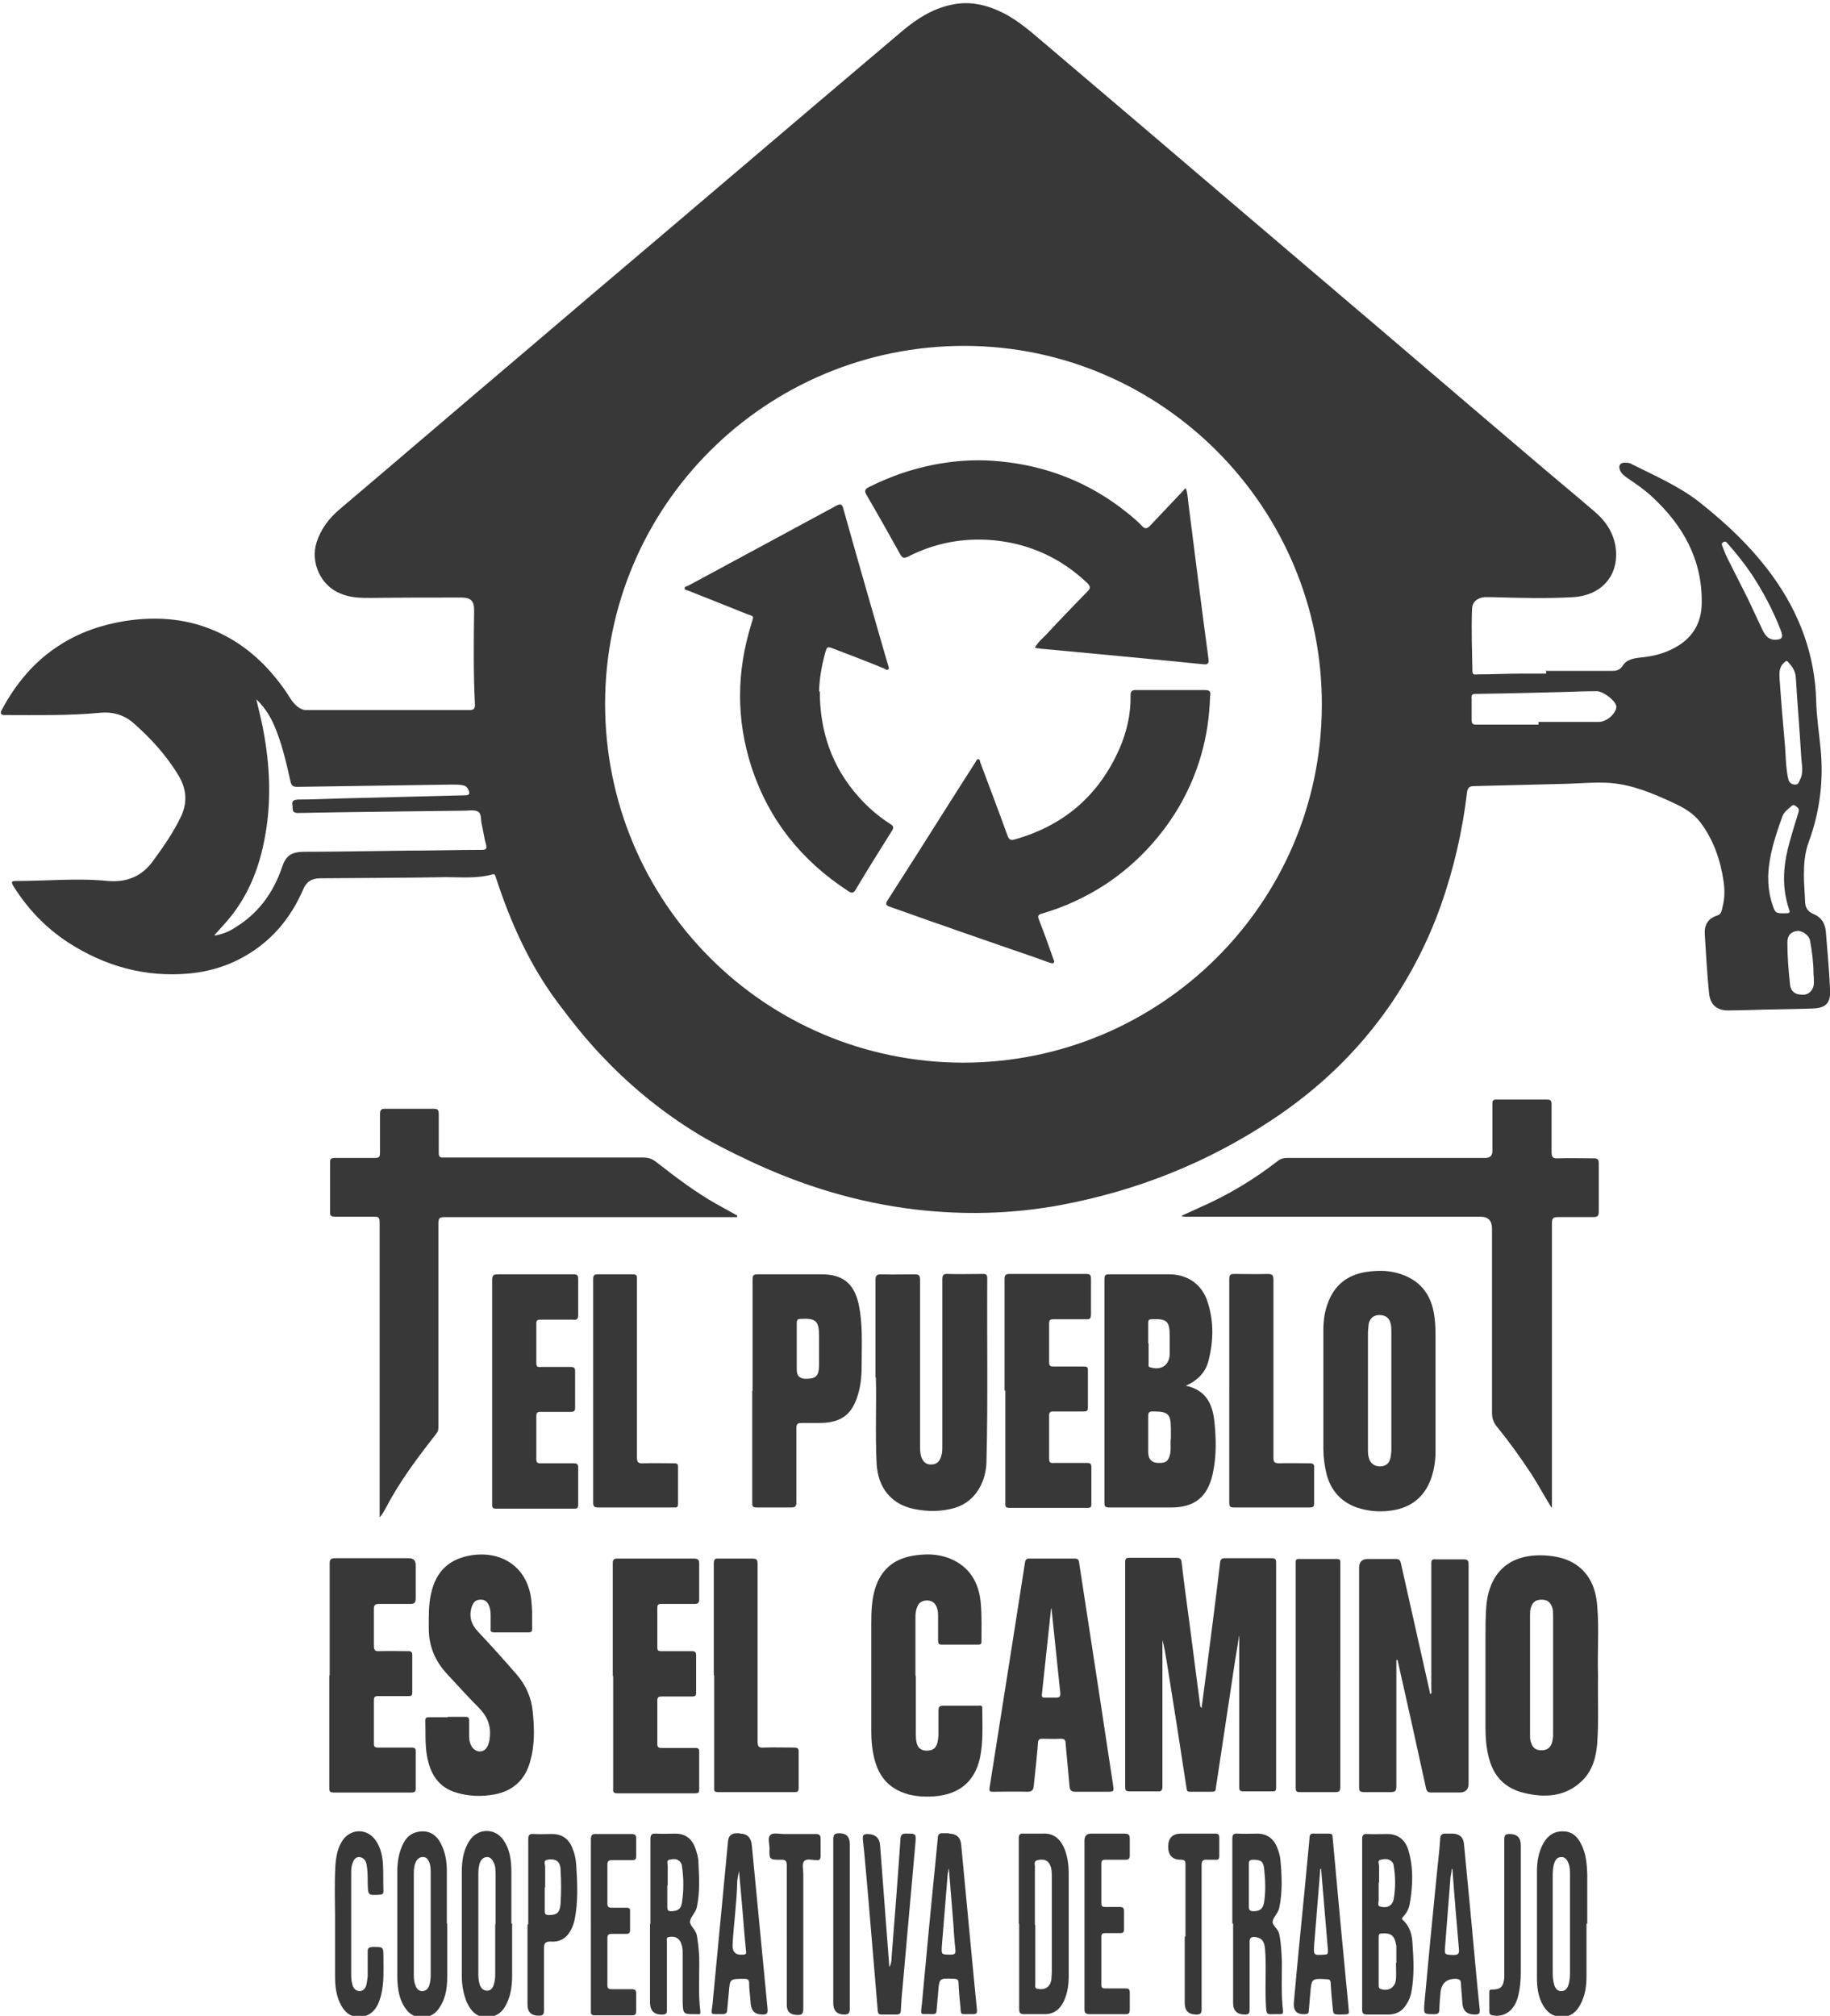
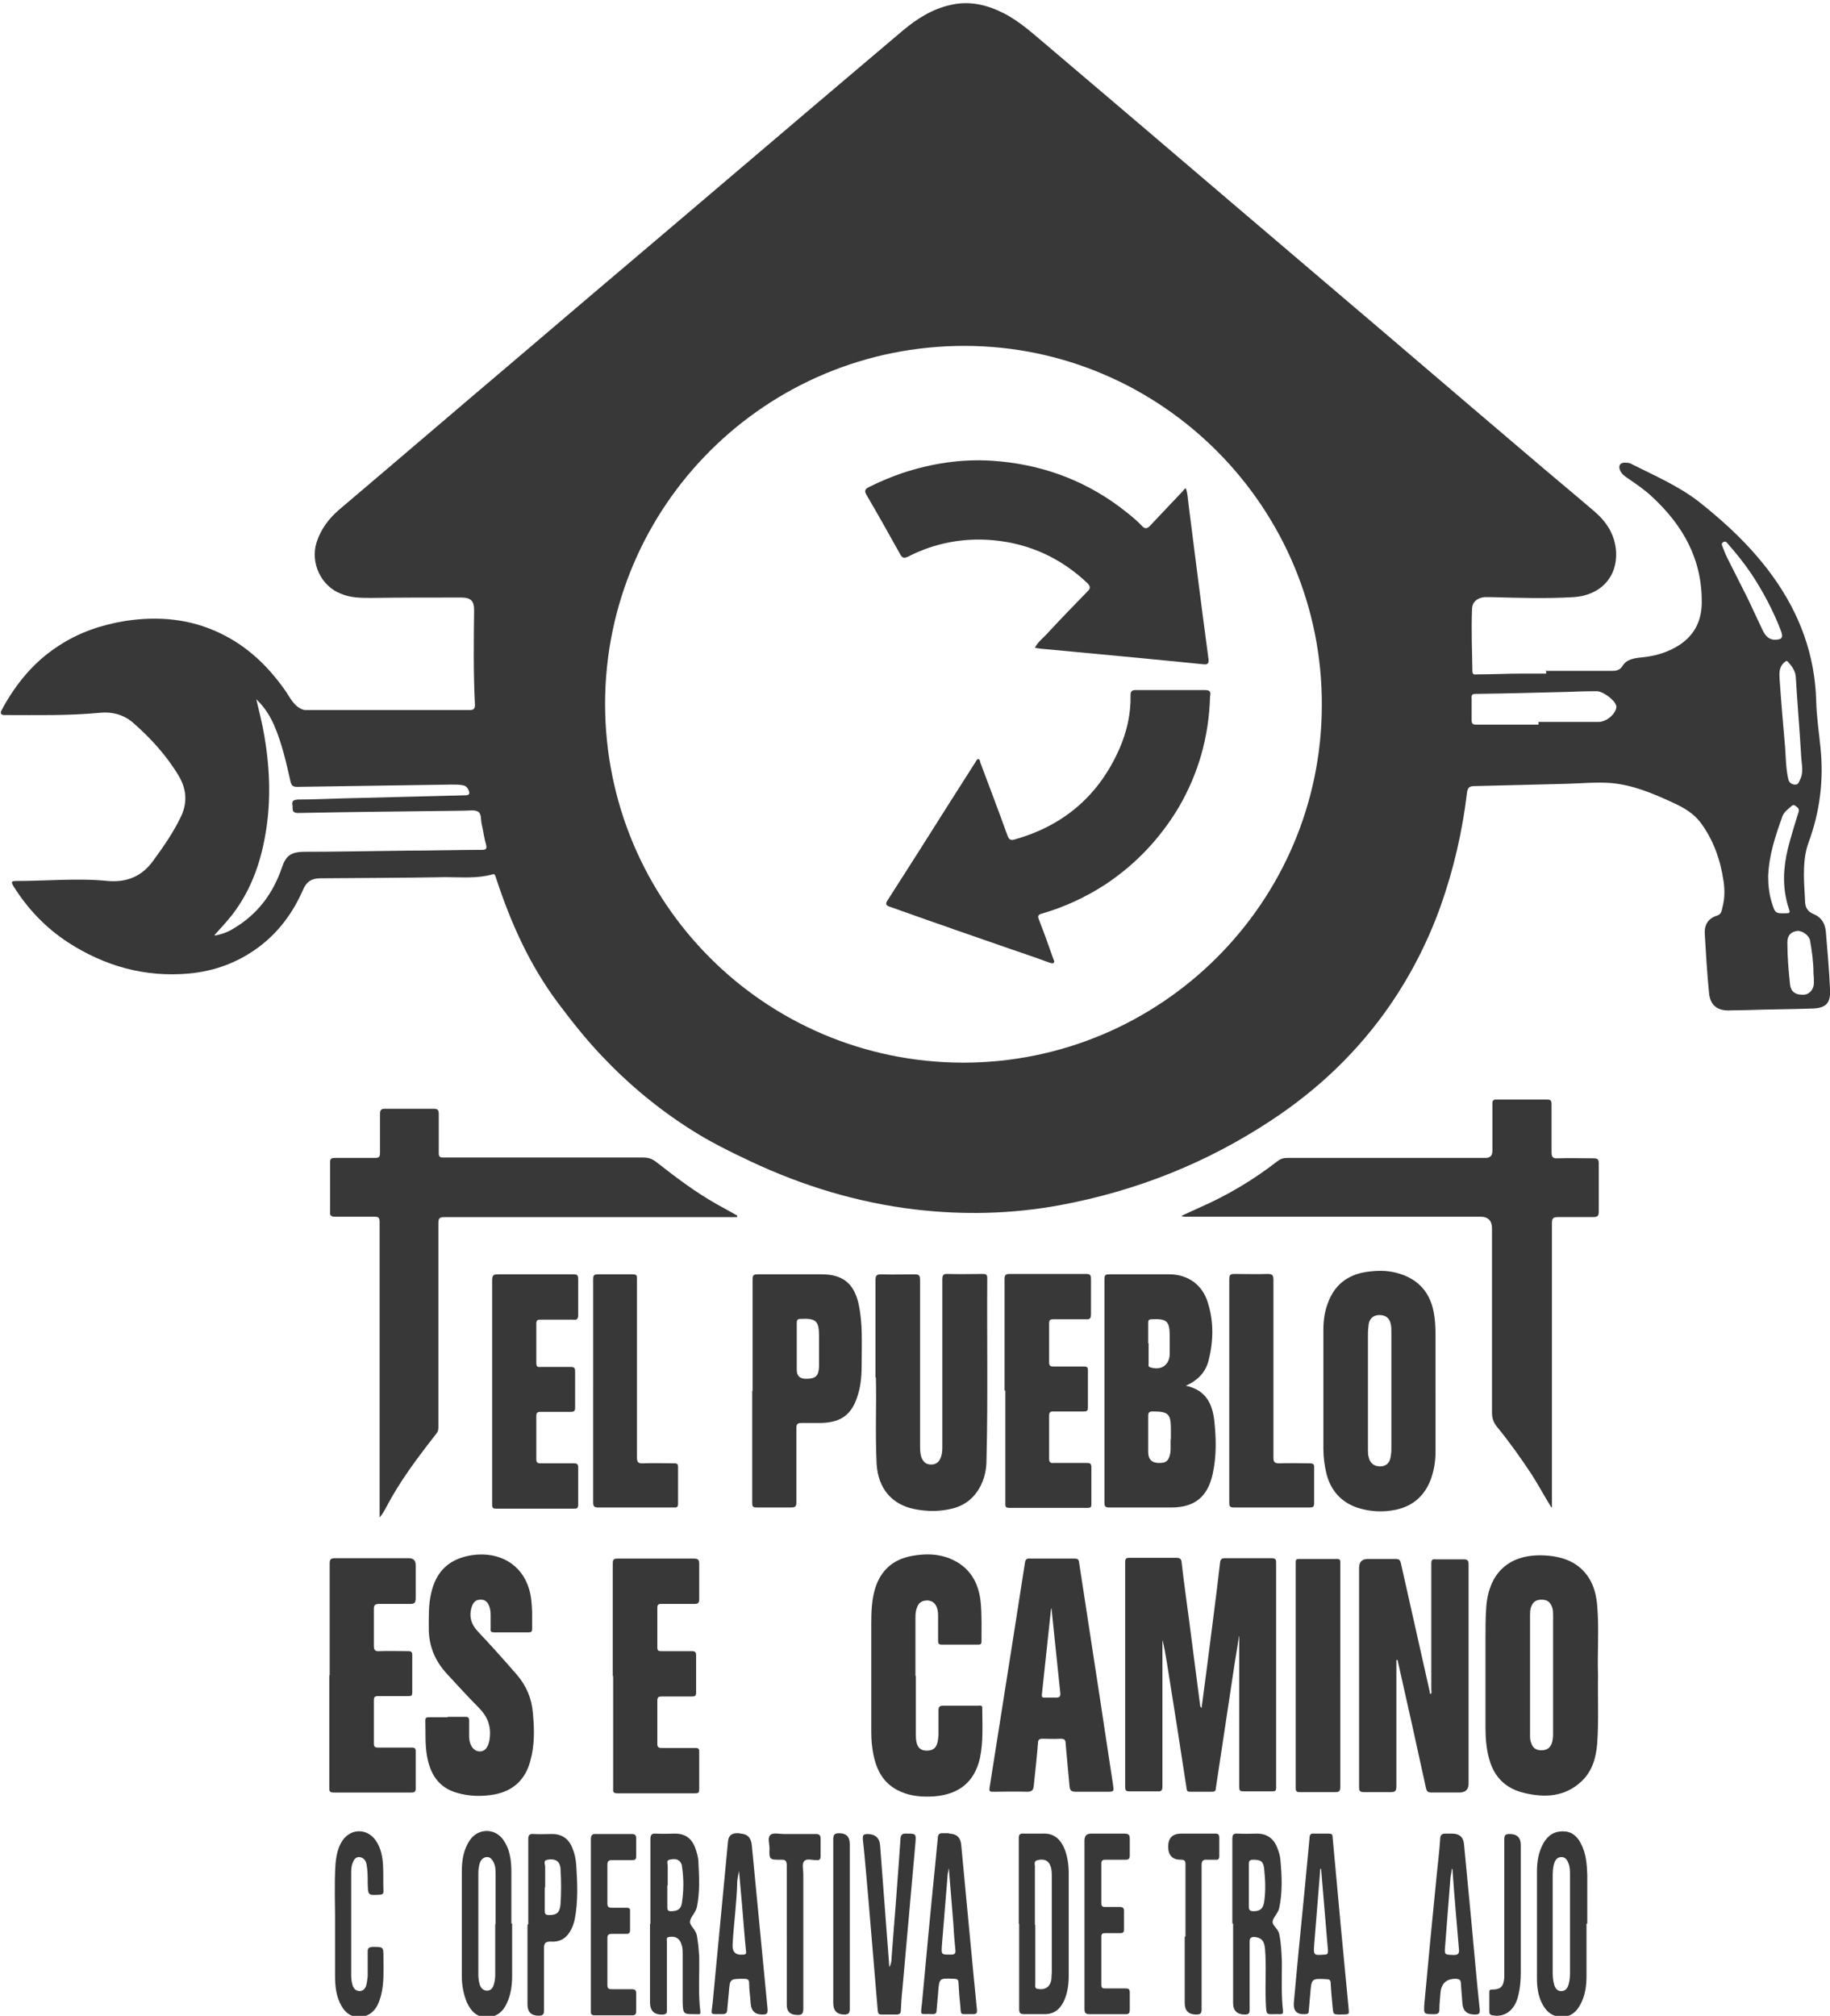
<svg xmlns="http://www.w3.org/2000/svg" id="Capa_1" data-name="Capa 1" viewBox="0 0 1576 1736">
  <defs>
    <style>
      .cls-1 {
        fill: #383838;
        stroke-width: 0px;
      }
    </style>
  </defs>
  <g id="Layer_1" data-name="Layer 1">
    <g>
      <path class="cls-1" d="M1330.9,577.73h57.56c3.64,0,6.62-.66,8.93-4.3,3.31-5.62,9.92-6.62,16.21-7.28,10.59-.99,20.51-3.64,29.77-8.93,14.56-8.27,21.83-20.84,22.16-37.38.66-37.71-15.88-67.15-42.67-91.96-6.29-5.95-13.56-10.92-20.84-15.88-2.98-1.98-5.62-3.97-6.95-7.28-1.32-3.64,0-5.95,3.64-6.29,2.32,0,4.63,0,6.62,1.32,19.85,9.92,40.36,18.86,57.89,32.42,23.82,18.86,45.65,39.37,63.51,64.18,23.16,32.09,36.39,67.81,37.38,107.51.33,13.23,2.32,26.13,3.64,39.37,2.98,28.12-.33,55.57-10.25,82.37-3.31,9.26-3.97,18.52-3.97,27.79,0,7.28.66,14.56.99,22.16,0,5.29,1.65,9.26,7.28,11.58,6.62,2.65,9.92,7.94,10.59,14.89,1.32,16.87,2.98,33.41,3.64,50.28.66,11.58-3.64,15.88-15.22,16.21-18.52.66-37.05.66-55.24,1.32-5.62,0-11.25.33-17.2.33-9.92,0-15.55-4.96-16.54-14.89-1.65-16.87-2.65-33.41-3.64-50.28-.66-7.94,2.32-13.89,10.59-16.54,3.64-.99,3.97-4.3,4.63-7.28,1.98-7.28,1.98-14.56.99-21.83-2.65-18.52-8.6-35.73-19.85-50.94-6.29-8.27-14.56-12.9-23.82-17.2-17.2-7.94-34.4-15.22-53.26-16.87-12.9-.99-25.8.33-38.7.66-26.46.66-52.93,1.32-79.06,1.98-4.3,0-5.62,1.32-6.29,5.29-3.97,33.74-11.58,66.49-22.83,98.25-10.92,30.43-25.47,58.88-43.67,85.35-27.46,39.7-61.53,72.11-101.56,98.58-55.91,37.05-116.77,61.2-182.6,73.44-41.35,7.61-83.03,8.6-125.04,3.64-49.29-5.95-96.26-20.18-141.25-41.35-17.53-8.27-35.06-16.87-51.6-27.46-28.12-17.86-53.59-39.03-76.41-63.18-13.89-14.56-26.13-30.1-38.04-45.98-24.48-32.75-40.69-69.14-53.26-107.51-.66-1.65-.66-3.97-3.31-2.98-13.23,3.64-26.46,2.32-39.7,2.32-36.06.66-72.11.66-108.17.99-7.28,0-11.91,2.65-14.89,9.59-8.6,19.85-21.17,37.05-38.7,49.95-17.86,13.23-38.04,20.51-59.87,22.49-37.71,3.31-72.11-6.29-103.87-26.79-19.19-12.57-34.73-28.78-46.97-48.3-2.32-3.97-1.98-4.63,2.32-4.63,26.46,0,52.93-2.65,79.06,0,16.21,1.32,29.11-3.97,38.7-17.2,8.93-12.24,17.53-24.48,24.15-38.37,5.62-11.91,4.63-23.49-1.65-34.4-10.59-17.86-24.48-33.08-40.03-46.64-7.94-6.62-17.53-9.26-27.79-8.27-27.46,2.65-54.91,1.98-82.37,1.98q-4.96,0-2.65-4.3c11.91-22.16,27.46-41.35,48.96-55.24,17.53-11.58,37.05-18.19,57.56-21.5,28.12-4.3,55.57-1.98,81.71,10.59,22.83,10.92,40.69,27.79,55.24,48.3,3.64,4.96,6.29,10.92,11.25,14.89,2.32,1.65,4.63,2.98,7.28,2.98h140.59c4.3,0,5.29-1.32,4.96-5.62-1.32-26.79-.99-53.59-.66-80.38,0-8.27-2.98-10.92-11.25-10.92-25.8,0-51.6,0-77.41.33-8.93,0-17.53,0-26.13-3.64-17.2-6.62-26.46-26.79-20.84-44.33,3.64-11.25,10.59-20.51,19.52-28.12,51.94-44,103.54-88.32,155.48-132.32,41.02-35.06,82.04-69.8,123.39-104.86,44.33-37.71,88.32-75.09,132.65-112.8,24.48-20.84,49.29-41.68,73.77-62.52,12.24-10.25,25.8-18.86,41.68-22.16,15.88-3.64,31.1,0,45.32,7.28,14.22,7.28,25.8,18.19,37.71,28.12,52.93,44.99,105.52,89.65,158.12,134.64,29.11,24.81,57.89,49.29,87,74.1,56.9,48.3,113.46,96.92,170.36,145.22,18.52,15.88,37.38,31.43,55.9,47.3,10.25,8.93,17.2,19.85,18.19,34.07,1.32,22.16-13.56,38.04-37.05,39.37-23.16,1.32-46.31.66-69.14,0h-7.28c-6.29.66-10.59,4.3-10.59,10.59-.66,17.53,0,35.4.33,53.26,0,3.64,2.65,2.65,4.63,2.65,12.57,0,25.14-.66,37.71-.66h21.17v-1.98l-.66-.33ZM829.4,915.14c170.03,0,308.64-137.61,308.97-307.64.66-170.03-137.61-309.3-307.31-309.63-171.02-.33-309.63,137.28-309.96,307.97,0,171.02,137.28,308.97,308.3,309.3ZM185.34,805.65c6.62-1.32,11.58-3.31,16.21-6.29,20.51-12.24,33.74-30.1,41.35-52.6,3.31-9.92,7.94-12.9,18.19-13.23,29.77,0,59.54-.66,88.98-.99,21.5,0,43.33-.66,64.84-.66,3.64,0,4.63-.99,3.64-4.63-1.65-5.62-2.32-11.58-3.64-17.2-.99-3.64,0-8.93-2.98-10.92s-7.94-.99-11.91-.99c-47.64.66-95.27.99-143.24,1.98-6.29,0-4.3-3.97-4.96-6.95-.66-3.97,1.65-4.3,4.63-4.63,12.9,0,25.8-.66,38.7-.99,35.06-.99,70.13-1.65,105.19-2.65,3.97,0,4.63-1.32,2.98-4.96-.99-1.98-2.32-3.31-4.63-3.64-2.98-.66-5.95-.66-8.93-.66-44.66.66-88.98,1.32-133.64,1.98-3.97,0-4.96-.99-5.95-4.63-3.64-16.21-7.28-32.42-13.89-47.97-3.64-8.27-8.27-15.88-15.55-22.83,2.65,11.25,5.29,21.5,6.95,31.76,5.29,30.76,5.95,61.86-.66,92.62-4.63,22.16-12.9,42.67-26.79,60.87-4.63,5.95-9.59,11.25-15.55,17.86l.66.33ZM1324.94,624.04v-2.32h51.6c6.29,0,13.23-5.29,15.22-11.25,0-.99.66-1.98,0-2.98-1.32-4.96-11.58-12.24-16.54-12.24-9.26,0-18.52.33-27.79.66-25.47.66-50.94,1.32-76.41,1.65-2.98,0-3.97.66-3.64,3.97v18.52c0,3.31.99,3.97,3.97,3.97h53.59ZM1532.68,586c1.32,19.19,2.98,38.37,4.63,57.23.66,8.93.66,18.19,2.65,27.13.66,3.31,2.32,4.96,5.62,5.29,3.31.33,3.64-2.32,4.63-4.3,3.31-6.29,1.32-13.23.99-19.85-1.32-22.83-3.31-45.32-4.63-68.14-.33-5.62-3.31-9.59-6.62-13.23-1.32-1.65-1.98-.66-3.31.33-4.96,4.3-4.3,9.92-3.97,15.55ZM1522.76,755.04c0,6.62.66,14.22,2.98,21.83,2.98,9.59,2.98,9.92,12.9,9.59h.33c1.98,0,2.65-.66,1.98-2.65-.99-2.98-1.98-6.29-2.65-9.59-3.64-16.54-1.65-33.08,2.98-49.29,2.32-8.6,4.96-16.87,7.61-25.47.66-2.32,0-3.64-1.98-4.96-.99-.66-1.98-1.98-3.64-.66-2.98,2.65-6.95,5.29-8.27,9.26-5.95,16.54-11.58,33.08-12.24,51.6v.33ZM1528.05,550.93c6.62,0,7.94-1.65,5.62-7.94-6.62-17.2-15.22-33.41-25.47-48.96-6.29-9.26-13.23-17.86-20.51-26.13-.99-1.32-1.98-1.98-3.64-.99-1.65.99-1.32,2.32-.66,3.64,1.32,3.31,2.32,6.29,3.97,9.59,5.95,11.91,11.91,23.49,17.86,35.4,4.3,8.93,8.27,17.86,12.57,26.79,2.32,4.63,4.96,8.6,10.92,8.6h-.66ZM1561.79,838.4c0-9.59-1.32-19.19-2.98-28.45-.66-4.3-6.62-8.6-10.92-8.27-5.62.66-8.6,3.97-8.6,9.92,0,12.24.99,24.15,2.32,36.39.66,5.95,4.63,8.93,11.58,8.6,4.96,0,8.93-4.63,8.93-9.92,0-2.65,0-5.29-.33-7.94v-.33Z" />
      <path class="cls-1" d="M1335.86,1297.88c-5.95-9.59-11.25-19.52-17.2-28.78-9.26-13.89-18.86-27.46-29.44-40.36-2.98-3.64-4.3-7.28-4.3-12.24v-158.45q0-10.25-9.92-10.25h-253.39c-1.32,0-2.65,0-4.3-.66,5.29-2.32,10.59-4.96,15.88-7.28,24.15-10.59,46.31-23.82,67.15-40.03,2.65-1.98,4.96-2.65,8.27-2.65h170.69q5.95,0,5.95-5.95v-41.02c0-2.32.66-3.31,3.31-3.31h43.67c3.31,0,3.97.99,3.97,4.3v41.02c0,3.97.99,5.62,5.29,5.29,10.25-.33,20.51,0,30.76,0,3.31,0,4.63.66,4.63,4.3v41.35c0,3.97-.99,4.96-4.96,4.96h-30.1c-4.63,0-5.29,1.32-5.29,5.62v244.46l-.66-.33Z" />
      <path class="cls-1" d="M634.56,1048.13h-251.74c-4.3,0-5.29.99-5.29,5.62v175.99c0,2.32-.99,3.97-2.32,5.62-15.55,19.85-30.76,40.03-42.34,62.19-1.65,2.98-3.31,6.29-5.95,9.26v-254.72c0-3.64-1.32-4.3-4.3-4.3h-34.07c-3.31,0-4.63-.99-4.3-4.3v-42.67c0-2.98,1.32-3.64,3.97-3.64h34.73c3.64,0,4.3-.99,4.3-4.63v-33.41c0-2.98.99-4.3,3.97-4.3h42.34c3.64,0,4.3,1.32,4.3,4.63v33.41c0,3.31.99,3.97,3.97,3.97h172.68c4.63,0,7.94,1.65,11.25,4.3,16.54,12.9,33.08,25.47,51.27,35.73,5.95,3.31,11.91,6.62,17.86,9.92v.99l-.33.33Z" />
      <path class="cls-1" d="M1066.92,1410.02c-1.32,7.61-2.32,14.89-3.64,22.49-5.29,35.73-10.92,71.78-16.21,107.51,0,2.32-.99,2.98-3.31,2.98h-18.86c-1.98,0-2.65-.33-2.98-2.65-5.62-36.72-11.25-73.11-17.2-109.83-.99-5.95-1.98-11.91-3.64-18.19v126.03c0,3.64-.99,4.63-4.63,4.3h-23.82c-2.65,0-3.64-.66-3.64-3.64v-193.85c0-2.65.66-3.64,3.64-3.64h40.36c3.31,0,4.3.99,4.63,3.97,1.98,17.2,4.3,34.07,6.62,51.27,2.98,23.82,6.29,47.64,9.26,71.45,0,.99.33,1.65,1.32,2.65,1.65-12.57,3.31-25.14,4.96-37.71,3.64-29.11,7.61-58.22,10.92-87.33.33-2.98,1.32-3.97,4.3-3.97h40.03c4.3,0,3.97,1.98,3.97,4.96v192.86c0,2.32-.66,2.98-2.98,2.98h-25.14c-3.31,0-3.64-.99-3.64-3.97v-129.34h-.66l.33.66Z" />
      <path class="cls-1" d="M1021.27,1193.35c17.2,3.64,22.83,15.55,24.48,30.1,1.65,15.22,1.98,30.43-1.32,45.65-4.3,19.85-15.55,29.11-35.73,29.11h-53.26c-3.64,0-4.3-.99-4.3-4.3v-192.53c0-3.64,1.32-3.97,4.3-3.97h51.6c15.88,0,28.45,8.93,33.08,24.15,5.29,16.54,4.96,33.41.66,50.28-2.65,10.25-9.59,17.2-20.18,21.83l.66-.33ZM1008.37,1238.67v-7.94c0-13.23-2.32-15.22-15.55-15.22-3.31,0-3.97.99-3.97,3.97v31.1c0,6.4,3.31,9.48,9.92,9.26,5.62,0,7.61-1.98,8.93-7.61.99-4.63,0-9.59.66-13.56ZM989.18,1156.63v17.53c0,1.32-.66,2.65,1.32,3.31,9.26,2.98,16.54-1.65,16.87-11.25v-15.22c0-13.23-2.32-15.55-15.55-14.89-2.65,0-2.98.99-2.98,3.31v17.53l.33-.33Z" />
      <path class="cls-1" d="M1202.55,1429.54v108.83c0,4.3-1.32,4.96-4.96,4.96h-22.83c-3.64,0-4.3-.99-4.3-4.3v-188.89c0-5.07,2.54-7.61,7.61-7.61h23.49c2.98,0,4.3.66,4.96,3.97,8.27,36.72,16.54,73.77,24.81,110.49,0,.66,0,.99.66,1.98,1.32-1.32.66-2.65.66-3.97v-108.5c0-2.98.66-3.97,3.64-3.64h24.15c3.31,0,4.3.99,4.3,4.3v188.89c0,5.07-2.65,7.61-7.94,7.61h-24.15c-2.98,0-3.97-.99-4.63-3.97-7.94-36.39-15.88-72.44-24.15-108.83,0-.33,0-.66-.33-1.32h-.99Z" />
      <path class="cls-1" d="M753.98,1186.4v-84.02c0-3.97.99-4.96,4.96-4.96,9.59.33,18.86,0,28.45,0,3.97,0,4.96.66,4.96,4.96v141.58c0,3.64,0,7.28.99,10.59,1.65,4.63,4.63,6.95,8.93,6.62,4.3,0,6.95-2.65,8.27-6.95.99-2.98.99-5.95.99-8.93v-143.24c0-3.64.66-5.29,4.96-4.96,9.92.33,20.18,0,30.1,0,2.65,0,3.64.66,3.64,3.64-.33,52.27.66,104.53-.66,156.47,0,7.28-1.32,14.56-4.63,21.5-4.96,10.25-12.9,17.2-23.82,20.18-11.25,2.98-22.49,2.98-33.74.66-19.52-3.97-31.1-17.86-32.42-38.7-1.32-26.46,0-52.93-.66-74.76l-.33.33Z" />
      <path class="cls-1" d="M1376.22,1442.44c-.33,19.52.66,39.03-.66,58.55-.99,12.24-3.97,23.82-13.23,32.75-14.56,13.89-32.09,14.56-49.95,10.25-15.22-3.64-25.47-13.23-29.77-28.78-2.65-9.26-3.31-18.52-3.31-28.12v-76.08c0-8.93,0-17.86.66-27.13,2.32-30.43,20.84-46.31,51.27-44.33,15.22.99,28.45,5.95,37.05,19.19,4.63,7.28,6.62,15.88,7.28,24.48,1.65,19.85,0,39.7.66,59.54v-.33ZM1337.51,1442.44v-51.27c0-2.32,0-4.63-.66-6.62-1.65-4.96-4.3-6.95-9.26-6.95s-7.61,1.98-9.26,6.95c-.66,2.32-.66,4.3-.66,6.62v102.88c0,2.32,0,4.63.99,6.95,1.32,4.3,4.3,6.29,8.6,6.29,4.63,0,7.61-1.65,9.26-6.29.66-2.32.99-4.63.99-6.95,0-17.2,0-34.4,0-51.6Z" />
      <path class="cls-1" d="M1236.29,1197.65v52.27c0,7.28-.99,14.56-3.31,21.83-4.96,15.22-15.22,25.14-31.1,28.45-11.25,2.32-22.49,1.65-33.41-1.98-13.89-4.96-22.49-14.89-26.13-29.11-1.65-6.95-2.65-14.22-2.65-21.5v-102.22c0-7.94.99-15.88,3.97-23.49,5.62-15.22,16.54-23.82,32.42-26.46,8.93-1.32,17.53-1.65,26.46.66,19.19,4.96,30.1,17.53,32.75,37.38.99,6.62.99,13.56.99,20.18v43.67h0v.33ZM1198.25,1197.98v-50.94c0-2.32,0-4.96-.66-7.28-.99-4.63-4.3-7.28-9.59-7.28-4.96,0-8.27,2.65-9.26,7.61-.33,2.65-.66,5.62-.66,8.6v99.57c0,2.32,0,4.63.66,6.62.99,4.96,4.63,7.94,9.59,7.94,5.29,0,8.27-2.65,9.26-7.94.33-2.32.66-4.3.66-6.62v-50.28Z" />
      <path class="cls-1" d="M788.72,1443.43v49.62c0,2.65,0,4.96.66,7.61.99,4.63,3.97,6.95,8.6,6.95,5.29,0,7.94-1.98,9.26-6.62.66-2.32.66-4.3.99-6.62v-20.84c0-3.64.66-4.63,4.3-4.63h29.77c1.65,0,3.97-.66,3.64,2.32,0,14.22.99,28.45-1.98,42.67-4.63,20.51-17.86,31.43-39.37,33.08-9.92.66-19.52,0-28.78-3.97-16.21-6.95-22.16-20.84-24.48-37.05-.99-6.29-.99-12.57-.99-18.86v-88.65c0-10.25.33-20.51,3.31-30.43,4.96-15.88,15.55-25.14,31.76-28.12,11.25-1.98,22.16-1.98,32.75,2.32,16.87,6.95,24.81,20.51,26.46,38.04.99,10.92.66,22.16.66,33.41,0,2.32-.99,2.65-2.98,2.65h-31.43c-2.65,0-2.98-1.32-2.98-3.64v-20.18c0-2.65,0-5.29-.99-7.94-1.32-3.64-3.64-5.95-7.94-6.29-4.3,0-7.28,1.32-8.93,5.29-1.32,2.98-1.65,5.95-1.65,9.26v50.28l.33.33Z" />
      <path class="cls-1" d="M385.8,1478.49h15.22c2.32,0,2.98.99,2.98,2.98v14.56c.33,7.61,4.3,12.24,9.26,12.24s7.94-4.63,8.6-12.24c.99-10.25-2.32-18.19-9.59-25.47-9.26-9.26-17.86-18.86-26.79-28.45-10.59-11.25-16.21-24.15-16.21-39.7,0-9.92-.33-20.18,1.98-30.1,4.3-19.52,15.88-30.1,35.4-33.08,23.49-3.31,42.67,7.94,48.96,29.11,1.98,6.29,2.32,12.9,2.65,19.52v14.89c0,2.32-.66,2.98-2.98,2.98h-29.77c-2.32,0-3.31-.66-2.98-2.98v-12.24c0-2.65-.33-4.96-1.32-7.61-1.32-3.31-3.64-5.62-7.61-5.29-3.97,0-5.95,2.32-7.28,5.95-2.65,8.27-.66,15.22,5.29,21.5,11.58,12.24,22.49,24.48,33.41,37.05,8.27,9.59,12.9,20.51,13.89,33.08,1.32,13.89,1.65,27.79-2.32,41.68-4.3,15.88-14.89,25.47-30.76,28.45-10.92,1.98-21.5,1.65-32.09-1.32-16.54-4.63-23.49-16.87-26.13-32.42-1.65-9.92-.99-19.85-1.32-29.77,0-2.32.66-2.98,2.98-2.98h15.88l.66-.33Z" />
      <path class="cls-1" d="M905.82,1342.21h19.52c2.32,0,3.64.33,3.97,3.31,5.95,38.7,11.91,77.74,17.86,116.44,3.64,24.81,7.61,49.62,11.25,74.1.99,6.95,1.32,6.95-5.62,6.95h-26.46c-4.3,0-4.96-1.65-5.29-4.96-.99-12.24-2.32-24.15-3.31-36.39,0-3.31-.99-4.3-4.63-4.3-4.96.33-10.25,0-15.22,0-2.65,0-3.97.66-3.97,3.64-.99,12.24-2.32,24.48-3.64,36.72-.33,3.64-1.32,5.29-5.62,5.29-9.59-.33-19.52,0-29.11,0-2.65,0-3.97,0-3.31-3.64,6.95-43.33,13.56-86.67,20.51-130,3.31-21.17,6.62-42.34,9.92-63.51.33-2.98,1.65-3.97,4.63-3.64h18.86-.33ZM905.82,1384.55s-.33.66-.66.99c-2.65,24.81-5.29,49.62-7.94,74.1,0,1.98.66,2.32,2.32,2.32h9.92c3.31,0,3.97-1.32,3.64-4.3-2.65-24.15-4.96-48.63-7.61-73.11h.33Z" />
      <path class="cls-1" d="M648.13,1197.98v-96.26c0-3.31.66-4.3,4.3-4.3h55.24c18.19,0,27.79,7.94,31.76,25.47,3.64,16.87,2.65,33.74,2.65,50.61,0,8.93-.33,17.86-2.98,26.79-4.96,17.53-14.22,24.81-32.42,25.14h-16.21c-3.31,0-4.63.66-4.63,4.3v63.84c0,3.31-.66,4.63-4.3,4.63h-29.77c-3.64,0-3.97-.99-3.97-4.3v-96.26l.33.33ZM686.17,1161.92v17.86c0,5.07,2.65,7.61,7.94,7.61,8.27,0,10.92-2.32,11.25-10.59v-26.13c0-13.23-2.65-15.55-15.88-14.89-2.65,0-3.31.99-3.31,3.64v22.49Z" />
      <path class="cls-1" d="M527.72,1442.77v-96.26c0-3.31.66-4.3,3.97-4.3h65.83c3.64,0,4.63.99,4.63,4.63v30.1c0,3.64-.99,4.3-4.3,4.3h-28.45c-2.32,0-3.31.66-3.31,3.31v34.07c0,2.98.99,3.31,3.64,3.31h26.13c2.65,0,3.64.66,3.64,3.64v32.09c0,2.65-.99,3.31-3.31,3.31h-26.13c-2.65,0-3.97.33-3.97,3.64v37.05c0,2.98.99,3.64,3.97,3.64h28.78c2.65,0,3.31.66,3.31,3.31v32.09c0,2.65-.33,3.64-3.31,3.64h-67.48c-3.97,0-3.31-2.32-3.31-4.63v-95.93l-.33-.99Z" />
      <path class="cls-1" d="M865.13,1197.32v-95.93c0-3.31.99-4.3,4.3-4.3h65.83c3.31,0,4.3.66,4.3,4.3v30.1c0,3.64-.66,4.96-4.63,4.63h-27.79c-2.65,0-3.64.66-3.64,3.31v33.74c0,3.31,1.32,3.64,3.97,3.64h26.13c2.65,0,3.31.66,3.31,3.31v32.09c0,2.98-1.32,3.31-3.64,3.31h-26.13c-2.65,0-3.64.66-3.64,3.64v37.05c0,2.98.99,3.97,3.97,3.64h28.45c2.65,0,3.97.33,3.97,3.64v31.43c0,2.32,0,3.64-3.31,3.64h-67.48c-3.64,0-3.31-1.98-3.31-4.3v-96.59l-.66-.33Z" />
      <path class="cls-1" d="M283.92,1442.44v-95.93c0-3.64.99-4.63,4.63-4.63h63.51q5.95,0,5.95,5.95v28.45c0,4.3-1.32,4.96-4.96,4.96h-26.46c-3.97,0-4.63,1.32-4.63,4.63v31.1c0,3.64.66,5.29,4.63,4.96,8.27-.33,16.87,0,25.14,0,2.32,0,3.31.66,3.31,3.31v32.42c0,2.32-.66,2.98-2.98,2.98h-26.46c-2.98,0-3.64.99-3.64,3.64v37.05c0,2.65.66,3.64,3.64,3.64h28.78c2.98,0,3.64.66,3.64,3.64v31.43c0,2.65-.66,3.64-3.64,3.64h-67.15c-3.64,0-3.64-1.65-3.64-4.3v-96.26l.33-.66Z" />
      <path class="cls-1" d="M423.84,1197.65v-95.27c0-4.3,1.32-4.96,4.96-4.96h65.17c2.98,0,3.97.66,3.97,3.97v31.1c0,3.64-1.32,4.3-4.3,3.97h-28.45c-2.32,0-3.31.66-3.31,3.31v34.07c0,2.98.99,3.64,3.64,3.31h25.8c3.31,0,3.97.99,3.97,3.97v31.1c0,2.65-.66,3.64-3.64,3.64h-26.13c-2.98,0-3.64.99-3.64,3.64v37.05c0,2.65.66,3.64,3.64,3.64h28.78c2.98,0,3.64.99,3.64,3.64v32.09c0,2.65-.99,3.31-3.31,3.31h-67.48c-3.64,0-3.31-1.98-3.31-4.3v-97.25Z" />
      <path class="cls-1" d="M510.84,1197.98v-96.26c0-3.31.66-4.3,3.97-4.3h30.1c2.98,0,3.64.66,3.64,3.64v153.82c0,4.3.99,5.62,5.62,5.29,8.93-.33,17.53,0,26.46,0,2.65,0,3.31.66,3.31,3.31v31.43c0,3.64-1.65,3.31-3.97,3.31h-64.84c-3.31,0-4.3-.99-4.3-4.3v-96.26.33Z" />
-       <path class="cls-1" d="M614.72,1442.77v-96.26c0-3.64.99-4.63,4.3-4.3h28.78c3.64,0,4.63.66,4.63,4.63v152.83c0,4.3.99,5.62,5.29,5.29,8.6-.33,17.53,0,26.13,0,2.98,0,3.97.66,3.97,3.64v31.1c0,2.65-.66,3.64-3.31,3.64h-66.16c-3.97,0-3.31-1.98-3.31-4.63v-95.93h-.33Z" />
      <path class="cls-1" d="M1058.65,1197.65v-95.93c0-3.97.99-4.63,4.63-4.63,9.59,0,18.86.33,28.45,0,4.3,0,4.96,1.32,4.96,5.29v152.5c0,3.97.66,5.29,4.96,5.29,8.6-.33,17.53,0,26.13,0,2.98,0,4.3.66,3.97,3.97v30.43c0,2.98-.99,3.64-3.97,3.64h-65.17c-3.64,0-3.97-1.32-3.97-4.3,0-32.09,0-64.17,0-96.26Z" />
      <path class="cls-1" d="M1154.25,1442.44v96.26c0,3.97-.99,4.63-4.63,4.63h-30.1c-2.98,0-3.64-.66-3.64-3.64v-193.85c0-2.32,0-3.31,2.98-3.31h32.42c3.31,0,2.98,1.65,2.98,3.97v96.26-.33Z" />
-       <path class="cls-1" d="M1173.1,1656.8v-72.78c0-3.64.99-4.96,4.63-4.63,5.62.33,11.25,0,17.2,0,8.93,0,15.22,4.96,17.86,13.56,4.63,15.22,3.97,30.76,1.32,46.31-.66,3.97-2.32,7.61-5.29,10.92-.66.99-2.32,1.65-.66,3.31,5.95,5.29,7.94,12.57,8.27,20.18.99,13.89,1.65,28.12-.99,42.01-.66,3.64-1.98,6.95-3.97,9.92-3.31,5.95-8.27,8.93-14.89,9.26h-19.19c-3.31,0-4.3-.99-4.3-4.3v-73.77h0ZM1202.55,1690.21h0v-12.9c0-.99,0-1.98-.33-2.98-1.32-7.61-4.63-9.92-12.24-9.26-2.32,0-2.65.99-2.65,2.98v41.68c0,.99,0,2.32,1.32,2.98,6.95,2.65,12.9-.99,13.56-8.27.33-4.63,0-9.26,0-13.89l.33-.33ZM1187.33,1621.4v15.22c0,1.98-1.32,4.63,1.32,5.29,2.98.66,6.62.99,9.26-1.65,1.32-1.32,1.98-2.98,2.32-4.63,1.65-9.59,1.65-19.19,0-29.11,0-1.32-.66-2.32-1.65-3.31-2.65-2.98-6.62-2.32-9.59-1.65s-1.32,3.64-1.32,5.62v13.89l-.33.33Z" />
      <path class="cls-1" d="M560.13,1656.8v-72.44c0-3.97.66-5.62,4.96-5.29,5.62.33,11.25,0,16.54,0,8.6,0,14.22,4.3,17.2,12.57,1.32,3.97,2.65,7.94,2.65,12.24.66,12.9,1.32,25.8-1.32,38.37-.99,4.96-5.62,8.6-5.95,12.57-.33,3.31,4.96,6.95,5.95,11.91.99,5.95,1.65,12.24,1.98,18.19.33,15.88-.99,31.43.99,47.3,0,1.98,0,2.65-1.98,2.32h-2.65c-9.92,0-10.25,0-10.59-10.25v-41.35c0-2.98,0-5.62-.99-8.27-1.32-5.29-5.29-7.61-10.59-6.62-2.98.33-1.98,2.65-1.98,4.3v58.88c0,2.32-.33,3.31-3.31,3.64q-11.25.66-11.25-10.59v-67.48h.33ZM574.69,1623.72v18.86c0,2.32.66,3.31,2.98,3.31,5.62,0,8.93-1.65,9.59-7.28,1.65-10.59,1.65-21.17,0-31.76,0-.99-.66-2.32-1.32-3.31-2.65-3.31-6.29-2.65-9.59-1.98-2.65.66-1.32,3.64-1.32,5.29v16.54l-.33.33Z" />
      <path class="cls-1" d="M877.37,1656.8v-73.44c0-3.64.99-4.63,4.63-4.3h15.88c10.92-.66,16.21,6.29,19.19,13.89,2.32,6.29,3.31,13.23,3.31,19.85v88.65c0,7.61-.99,15.22-4.3,22.16-3.64,7.28-8.93,11.25-17.53,10.92h-16.54c-3.31,0-4.3-.99-4.3-4.3v-73.77h0l-.33.33ZM891.59,1657.46v51.27c0,1.32-.66,3.31,1.65,3.97,6.62,1.32,11.25-1.32,12.24-8.27,0-1.98.33-3.97.33-5.95v-82.37c0-3.31,0-6.62-1.32-9.59-1.65-4.3-5.29-5.95-10.92-4.63-3.97.99-1.98,4.3-2.32,6.29v49.62l.33-.33Z" />
      <path class="cls-1" d="M1061.29,1656.46v-72.44c0-3.97.66-5.29,4.96-4.96,5.62.33,11.25,0,16.54,0,8.27,0,14.22,4.3,17.2,12.24,1.32,3.31,2.32,6.62,2.65,9.92,1.32,13.89,1.98,28.12-.99,42.01-.99,4.3-4.96,7.61-5.62,11.25-.66,3.64,4.63,6.29,5.62,10.92,1.65,7.94,1.98,15.88,2.32,24.15,0,14.22-.66,28.12.99,42.34,0,1.98-.33,2.65-2.32,2.65h-.33c-12.57-.33-11.58,2.65-12.24-11.25-.66-15.22.66-30.43-.66-45.32-.66-6.95-3.31-9.26-8.93-9.92-3.31,0-4.3.99-4.3,4.3v58.55c0,2.98-.99,3.97-3.97,3.97q-10.25,0-10.25-9.92v-68.48h-.66ZM1075.52,1623.05h0v18.86c0,2.65.66,3.97,3.97,3.97,5.62,0,8.27-1.98,9.26-8.27,1.32-9.26.99-18.52,0-27.79-.66-6.62-2.65-8.27-9.26-8.27-2.98,0-3.97.66-3.97,3.64v17.86Z" />
-       <path class="cls-1" d="M385.14,1656.8v45.98c0,10.25-1.65,20.51-8.93,29.11-6.62,7.28-19.19,7.28-25.47-.33-6.95-8.27-8.27-18.19-8.6-28.45v-91.3c0-8.27,1.32-16.87,5.29-24.48,3.31-6.62,8.6-9.92,16.21-10.25,7.61,0,12.57,3.97,15.88,10.25,3.97,7.61,5.29,15.55,5.29,23.82v45.32l.33.33ZM370.92,1656.8h0v-43.67c0-3.31,0-6.62-1.32-9.59-.99-2.32-2.65-4.63-5.62-4.3-2.65,0-4.63,1.65-5.95,4.3-1.32,2.98-1.65,6.29-1.65,9.59v88.32c0,2.98.33,5.95,1.65,8.93.99,2.65,2.98,4.3,5.62,4.3,2.98,0,4.96-1.98,5.95-4.63.99-2.98,1.32-6.29,1.32-9.26v-44Z" />
      <path class="cls-1" d="M441.05,1656.46v44.66c0,8.27-.99,16.54-4.63,24.15-3.31,7.28-8.93,11.91-17.53,11.91s-13.56-5.62-16.87-12.9c-2.98-7.28-4.3-14.89-4.3-22.49v-89.98c0-9.59,1.32-18.86,6.95-27.13,6.95-10.25,21.17-10.59,28.45-.66,6.29,8.6,7.28,18.52,7.28,28.78v43.67h.66ZM426.82,1657.13h0v-42.34c0-3.64,0-7.61-1.65-10.92-1.32-2.32-2.65-4.63-5.62-4.63-3.31,0-5.29,2.32-6.29,4.96-.99,2.98-1.32,6.29-1.32,9.26v86.67c0,3.31.33,6.29,1.32,9.26.99,2.65,2.65,4.63,5.95,4.96,3.31,0,4.96-1.98,5.95-4.96.99-2.98,1.32-5.95,1.32-8.93v-43.67l.33.33Z" />
      <path class="cls-1" d="M1366.29,1656.46v44.99c0,8.6-.99,16.87-5.29,24.81-3.31,6.29-8.27,10.59-15.88,10.59s-12.57-3.64-16.21-9.92c-4.3-7.28-5.29-15.55-5.29-23.82v-91.3c0-8.6,1.32-17.2,5.95-25.14,3.64-5.95,8.6-9.59,16.21-9.59s12.24,3.97,15.55,10.25c4.63,8.6,5.29,17.86,5.62,27.13v42.34h0l-.66-.33ZM1352.07,1657.13h0v-42.67c0-3.31,0-6.62-1.32-9.92-.99-2.65-2.65-5.29-5.95-5.29-3.64,0-5.29,2.32-6.29,5.29-1.32,3.97-1.32,8.27-1.32,12.57v82.04c0,3.31.33,6.95,1.32,10.25.99,2.98,2.65,5.29,5.95,5.29,3.64,0,5.29-2.32,6.29-5.29.99-3.31,1.32-6.62,1.32-10.25v-42.01Z" />
      <path class="cls-1" d="M637.21,1579.06q9.26,0,10.25,9.92c4.63,46.97,8.93,93.95,13.56,140.92.33,4.3-.66,4.96-4.63,4.96q-9.26,0-9.92-9.59c-.33-5.95-1.32-11.58-1.32-17.53,0-2.98-1.32-3.64-4.3-3.64-12.57,0-12.24,0-13.23,12.24-.33,4.63-.99,9.59-1.32,14.22,0,2.65-.99,3.97-3.97,3.97-11.25-.33-9.92,1.98-8.6-9.59,4.3-46.31,8.93-92.62,13.23-139.27.44-4.63,2.98-6.95,7.61-6.95,6.95,0,1.65,0,2.65,0v.33ZM636.88,1608.5c-.66,4.63-1.65,7.94-1.98,11.58-.33,18.19-2.98,36.06-3.97,54.25q-.66,9.92,8.93,8.93h.33c1.98,0,2.65-.99,2.32-2.65-.33-3.31-.66-6.95-.99-10.25-1.65-20.18-3.31-40.36-5.29-61.53l.66-.33Z" />
      <path class="cls-1" d="M1154.91,1734.86c-6.95,0-6.62,0-7.28-6.62-.66-6.95-1.32-13.89-1.65-20.51,0-2.65-1.32-3.31-3.64-3.31-12.57-.66-12.9-.66-13.89,11.91-.33,4.96-.99,10.25-1.32,15.22,0,2.32-.99,2.98-3.31,2.98q-10.25.66-9.59-9.59c2.98-33.41,6.29-66.82,9.59-100.23,1.32-13.89,2.65-28.12,3.97-42.01,0-2.98,1.32-3.97,3.97-3.64h12.57c1.98,0,3.31.33,3.31,2.98,2.32,25.14,4.63,50.61,6.95,75.75,2.32,23.16,4.3,46.31,6.62,69.47.66,8.27,1.65,7.28-6.62,7.61h.33ZM1137.38,1609.49h-.33c-1.65,21.83-3.64,43.67-5.29,65.5-.66,8.93-.33,8.93,8.93,8.27,2.32,0,2.98-.66,2.98-3.31-1.98-23.49-3.97-47.3-5.95-70.79l-.33.33Z" />
      <path class="cls-1" d="M817.16,1579.06q9.59,0,10.59,9.26c3.64,37.38,6.95,74.76,10.59,111.81.99,10.25,1.98,20.18,2.98,30.43.33,2.98-.33,3.97-3.31,3.97-12.57-.33-9.92,2.32-11.25-9.92-.66-5.62-.99-11.25-1.32-17.2,0-2.32-.99-3.31-3.64-3.31-13.23-.66-12.9-.66-13.89,12.24-.33,4.96-.99,9.92-1.32,14.89,0,2.65-.99,3.31-3.64,3.31-10.92-.66-10.25,2.65-8.93-9.59,3.64-39.37,7.28-78.4,11.25-117.76.66-7.94,1.65-15.88,2.32-23.82,0-3.64,1.32-4.96,4.96-4.63h4.96l-.33.33ZM817.16,1609.49h-.33c0,1.32-.33,2.98-.66,4.3-1.65,20.18-3.31,40.69-4.96,60.87-.66,8.93-.66,8.6,7.94,8.6,2.98,0,3.97-.99,3.64-3.97-.66-6.95-1.32-13.89-1.65-21.17-1.32-16.21-2.65-32.75-3.97-48.96v.33Z" />
      <path class="cls-1" d="M1250.51,1579.06q9.26,0,10.25,8.6c2.32,23.16,4.3,46.31,6.62,69.47,2.32,24.48,4.3,48.63,6.95,73.11.33,3.97-.66,4.63-4.3,4.63q-9.92,0-10.59-9.59c-.33-5.62-.99-11.25-1.32-17.2,0-2.65-.99-3.64-3.97-3.97q-12.24-.33-13.56,11.58c-.33,4.96-.99,9.92-.99,14.89,0,2.65-.99,3.97-3.97,3.97-9.59,0-9.59.33-8.93-9.26,3.31-36.72,6.95-73.77,10.59-110.49.99-10.25,2.32-20.51,2.98-30.76,0-3.97,1.65-5.29,5.29-4.96,1.65,0,3.31,0,4.96,0ZM1250.51,1609.49h-.33c0,2.32-.66,4.63-.99,6.95-1.65,19.85-2.98,39.37-4.63,59.21-.66,7.94-.66,7.61,7.28,7.94,3.64,0,4.96-.99,4.63-4.63-1.98-23.16-3.97-45.98-5.62-69.14l-.33-.33Z" />
      <path class="cls-1" d="M288.55,1649.85c0-9.92-.66-27.13.33-44,.66-7.61,1.98-14.89,6.29-21.17,7.28-10.25,21.17-10.25,28.45.33,4.63,6.62,5.95,14.56,6.29,22.16.33,7.28,0,14.56.33,21.5,0,1.98-.66,2.65-2.65,2.98-10.92.66-10.59.66-10.92-9.92,0-5.29,0-10.92-.99-16.21-.66-3.31-2.65-5.95-6.29-6.29-3.31,0-4.63,2.32-5.62,4.96-1.32,2.98-1.32,6.29-1.32,9.59v87c0,3.31.33,6.29,1.32,9.26.99,2.65,2.65,4.3,5.62,4.63,3.31,0,4.96-1.98,5.95-4.63.66-2.65.99-5.29,1.32-7.94v-21.5c0-2.98.99-3.64,3.97-3.97,9.59,0,9.59-.33,9.59,9.26,0,10.92.66,21.5-1.98,32.09-1.65,6.29-3.97,12.57-9.59,16.21-8.93,5.62-19.19,2.98-24.48-6.62-4.63-7.94-5.62-16.87-5.62-26.13v-51.6Z" />
      <path class="cls-1" d="M766.22,1693.51c1.32-2.65,1.65-5.29,1.65-8.27,2.65-33.74,5.29-67.48,7.61-101.22,0-4.3,1.98-5.29,5.62-4.96,7.61,0,7.94,0,7.28,7.94-3.64,42.01-7.61,84.35-11.25,126.37-.66,5.95-.99,11.91-1.32,17.86,0,2.65-.99,3.64-3.97,3.64h-12.57c-2.32,0-2.98-.66-3.31-2.98-2.65-31.43-5.29-63.18-7.94-94.61-1.65-17.86-2.98-35.73-4.96-53.59,0-3.31.33-3.97,3.64-4.3q10.59,0,11.25,9.92c2.65,34.73,5.29,69.8,7.94,104.53l.33-.33Z" />
      <path class="cls-1" d="M508.86,1657.13v-72.78c0-3.97.99-5.29,4.96-4.96h30.1c2.98,0,3.97.99,3.97,3.97v15.22c0,2.65-.99,3.31-3.31,3.31h-17.2c-2.98,0-4.3.66-4.3,3.97v33.41c0,2.65.99,3.64,3.64,3.64h12.57c2.32,0,3.64.33,3.31,3.31v15.88c0,2.65-.99,3.31-3.31,3.31h-12.57c-2.65,0-3.64.99-3.64,3.64v40.36c0,3.31,1.32,3.64,3.97,3.64h17.2c2.65,0,3.64.99,3.64,3.64v15.22c0,2.32-.66,3.64-3.31,3.64h-32.42c-3.64,0-3.31-1.98-3.31-4.3v-73.44h0v-.66Z" />
      <path class="cls-1" d="M933.94,1657.13v-72.11c0-3.97,1.87-5.95,5.62-5.95h28.78c3.64,0,4.63.99,4.63,4.63v14.22c0,2.65-.99,3.64-3.64,3.64h-17.53c-2.65,0-3.31.99-3.31,3.31v34.07c0,2.65.99,3.31,3.31,3.31h12.9c2.32,0,3.31.99,3.31,3.31v16.21c0,2.65-1.32,2.98-3.31,2.98h-12.9c-2.32,0-3.31.66-3.31,2.98v41.68c0,2.65,1.32,2.98,3.31,2.98h17.53c2.65,0,3.64.66,3.64,3.64v14.22c0,3.31-.66,4.63-4.3,4.3h-30.43c-3.31,0-4.3-1.32-4.3-4.3v-73.44h0v.33Z" />
      <path class="cls-1" d="M454.94,1656.8v-72.78c0-3.64.99-4.96,4.63-4.63,5.29.33,10.59,0,15.88,0,8.6,0,14.56,4.3,17.53,12.24,1.98,4.63,2.98,9.59,3.31,14.89.99,15.55,1.65,30.76-1.32,46.31-.66,2.98-1.65,5.95-2.98,8.6-3.64,7.28-9.26,11.25-17.86,10.59-4.3,0-5.62,1.32-5.62,5.62v53.26c0,3.64-.66,4.96-4.63,4.96q-9.59,0-9.59-9.59v-68.48h0l.66-.99ZM469.16,1625.37h0v20.18c0,2.65.66,3.64,3.64,3.64,6.62,0,9.26-1.98,9.92-9.26.66-10.25.66-20.18,0-30.43,0-1.32-.33-2.98-.99-4.3-1.32-3.31-5.29-4.63-10.25-3.64-3.97.66-1.98,3.97-1.98,5.95v17.86h-.33Z" />
      <path class="cls-1" d="M1020.94,1667.71v-62.19c0-2.98-.66-3.97-3.97-3.97q-10.92,0-10.92-11.25c0-7.5,3.75-11.25,11.25-11.25h29.11c2.65,0,3.64.66,3.64,3.64v15.88c0,2.32-.99,3.31-3.31,2.98h-7.28c-3.64-.33-4.63,1.32-4.63,4.63v124.05c0,3.64-.99,4.63-4.63,4.63q-9.92,0-9.92-9.92v-57.23h.66Z" />
      <path class="cls-1" d="M677.57,1668.04v-61.2c0-3.64-.66-5.62-4.96-5.29-9.92,0-10.25,0-9.92-9.92,0-3.97-1.98-9.26.99-11.58,2.32-1.98,7.61-.66,11.25-.66h27.46c3.31,0,4.3.99,4.3,4.3v14.56c0,2.65-.66,3.97-3.64,3.64-3.64,0-8.6-1.65-10.59.99-1.98,2.32-.66,7.28-.66,10.92v115.78c0,4.3-.99,5.95-5.29,5.62q-8.93,0-8.93-8.6v-58.55Z" />
      <path class="cls-1" d="M1309.72,1643.23v55.24c0,7.28-.66,14.56-2.65,21.83-3.31,11.58-11.91,17.2-21.83,15.22-1.98-.33-2.65-1.32-2.65-3.31v-16.21c0-1.65,0-2.65,2.32-2.65,7.61,0,9.92-2.65,10.59-10.25v-119.09c0-3.64.99-4.63,4.63-4.63q9.59,0,9.59,9.59v54.58h0v-.33Z" />
      <path class="cls-1" d="M731.82,1657.13v72.78c0,3.64-.99,4.96-4.63,4.96q-9.59,0-9.59-9.92v-140.92c0-4.3,1.32-5.29,5.29-5.29q8.93,0,8.93,9.26v68.81h0v.33Z" />
-       <path class="cls-1" d="M706.02,595.26c0,34.4,10.25,65.17,33.74,91.3,7.94,8.93,17.2,16.87,27.13,23.16,2.65,1.65,2.98,2.98,1.32,5.62-10.59,16.87-21.17,33.74-31.43,50.94-1.65,2.98-3.31,2.98-5.95,1.32-40.36-26.13-68.81-61.53-83.69-107.18-13.23-41.02-12.9-82.04,0-123.39,2.32-7.28,1.98-5.95-3.97-8.27-16.87-6.62-33.74-13.56-50.61-20.18-1.32-.33-2.98-.66-2.98-1.98s1.65-1.65,2.65-1.98c23.82-12.9,47.3-25.47,71.12-38.37,18.86-10.25,38.04-20.51,56.9-30.76,3.31-1.65,4.96-1.65,5.95,2.32,11.58,41.35,23.49,82.7,35.4,124.05.99,3.64,2.32,7.61,3.31,11.25,0,.99,1.32,2.32,0,3.31-.99.99-2.32,0-3.31-.66-14.56-5.95-29.11-11.58-44-17.2-4.96-1.98-5.62-1.65-6.95,3.64-2.98,10.92-4.96,21.83-5.29,33.41l.66-.33Z" />
      <path class="cls-1" d="M1042.11,599.89c-.99,34.4-9.92,66.16-27.13,95.6-15.88,26.46-36.72,48.63-62.52,65.83-17.2,11.25-35.73,19.85-55.24,25.47-3.64.99-3.64,2.32-2.32,5.62,4.3,10.92,8.27,22.16,12.24,33.41.33.99,1.32,2.32.33,3.31-.99.99-2.32,0-3.31,0-10.92-3.97-22.16-7.94-33.08-11.58-16.21-5.62-32.42-11.25-48.63-16.87-9.92-3.64-20.18-6.95-30.1-10.59-8.6-2.98-17.53-6.29-26.13-9.26-2.98-.99-3.97-2.32-1.98-5.29,18.19-28.45,36.39-56.9,54.25-85.35,7.28-11.25,14.22-22.49,21.5-33.74.66-.99,1.32-2.98,2.65-2.65,1.32,0,1.32,1.98,1.65,2.98,7.94,21.17,15.88,42.01,23.49,63.18,1.32,3.31,2.98,3.97,5.95,2.98,42.34-11.91,72.45-37.71,90.31-78.07,6.29-14.56,9.92-29.77,9.59-45.98,0-3.31.99-4.63,4.3-4.63h59.87c4.96,0,4.96,2.32,4.3,5.62Z" />
      <path class="cls-1" d="M1021.27,420.6c1.65,4.3,1.65,9.26,2.32,13.89,5.62,44.33,11.25,88.98,17.2,133.31.33,3.31-.66,4.63-3.97,4.3-45.98-4.63-91.96-8.93-137.94-13.23-2.32,0-4.63-.66-7.61-.99,2.65-5.29,6.95-8.27,10.25-11.91,11.58-12.57,23.49-24.81,35.4-37.05,2.32-2.32,1.98-3.97,0-6.29-22.83-21.83-49.95-34.4-81.38-37.38-25.8-2.32-50.28,2.32-73.11,13.89-3.31,1.65-5.29,1.98-7.28-1.98-9.59-17.2-19.19-34.4-29.11-51.27-2.32-3.97,0-5.29,2.65-6.62,9.26-4.63,18.86-8.6,28.45-11.91,25.14-8.27,50.61-12.24,77.08-10.59,40.03,2.65,76.75,15.22,109.49,39.37,6.95,5.29,13.89,10.59,19.85,16.87,2.32,2.65,4.3,2.32,6.62,0,9.59-10.25,19.19-20.18,28.78-30.43.66-.66.99-1.98,2.65-1.98h-.33Z" />
    </g>
  </g>
</svg>